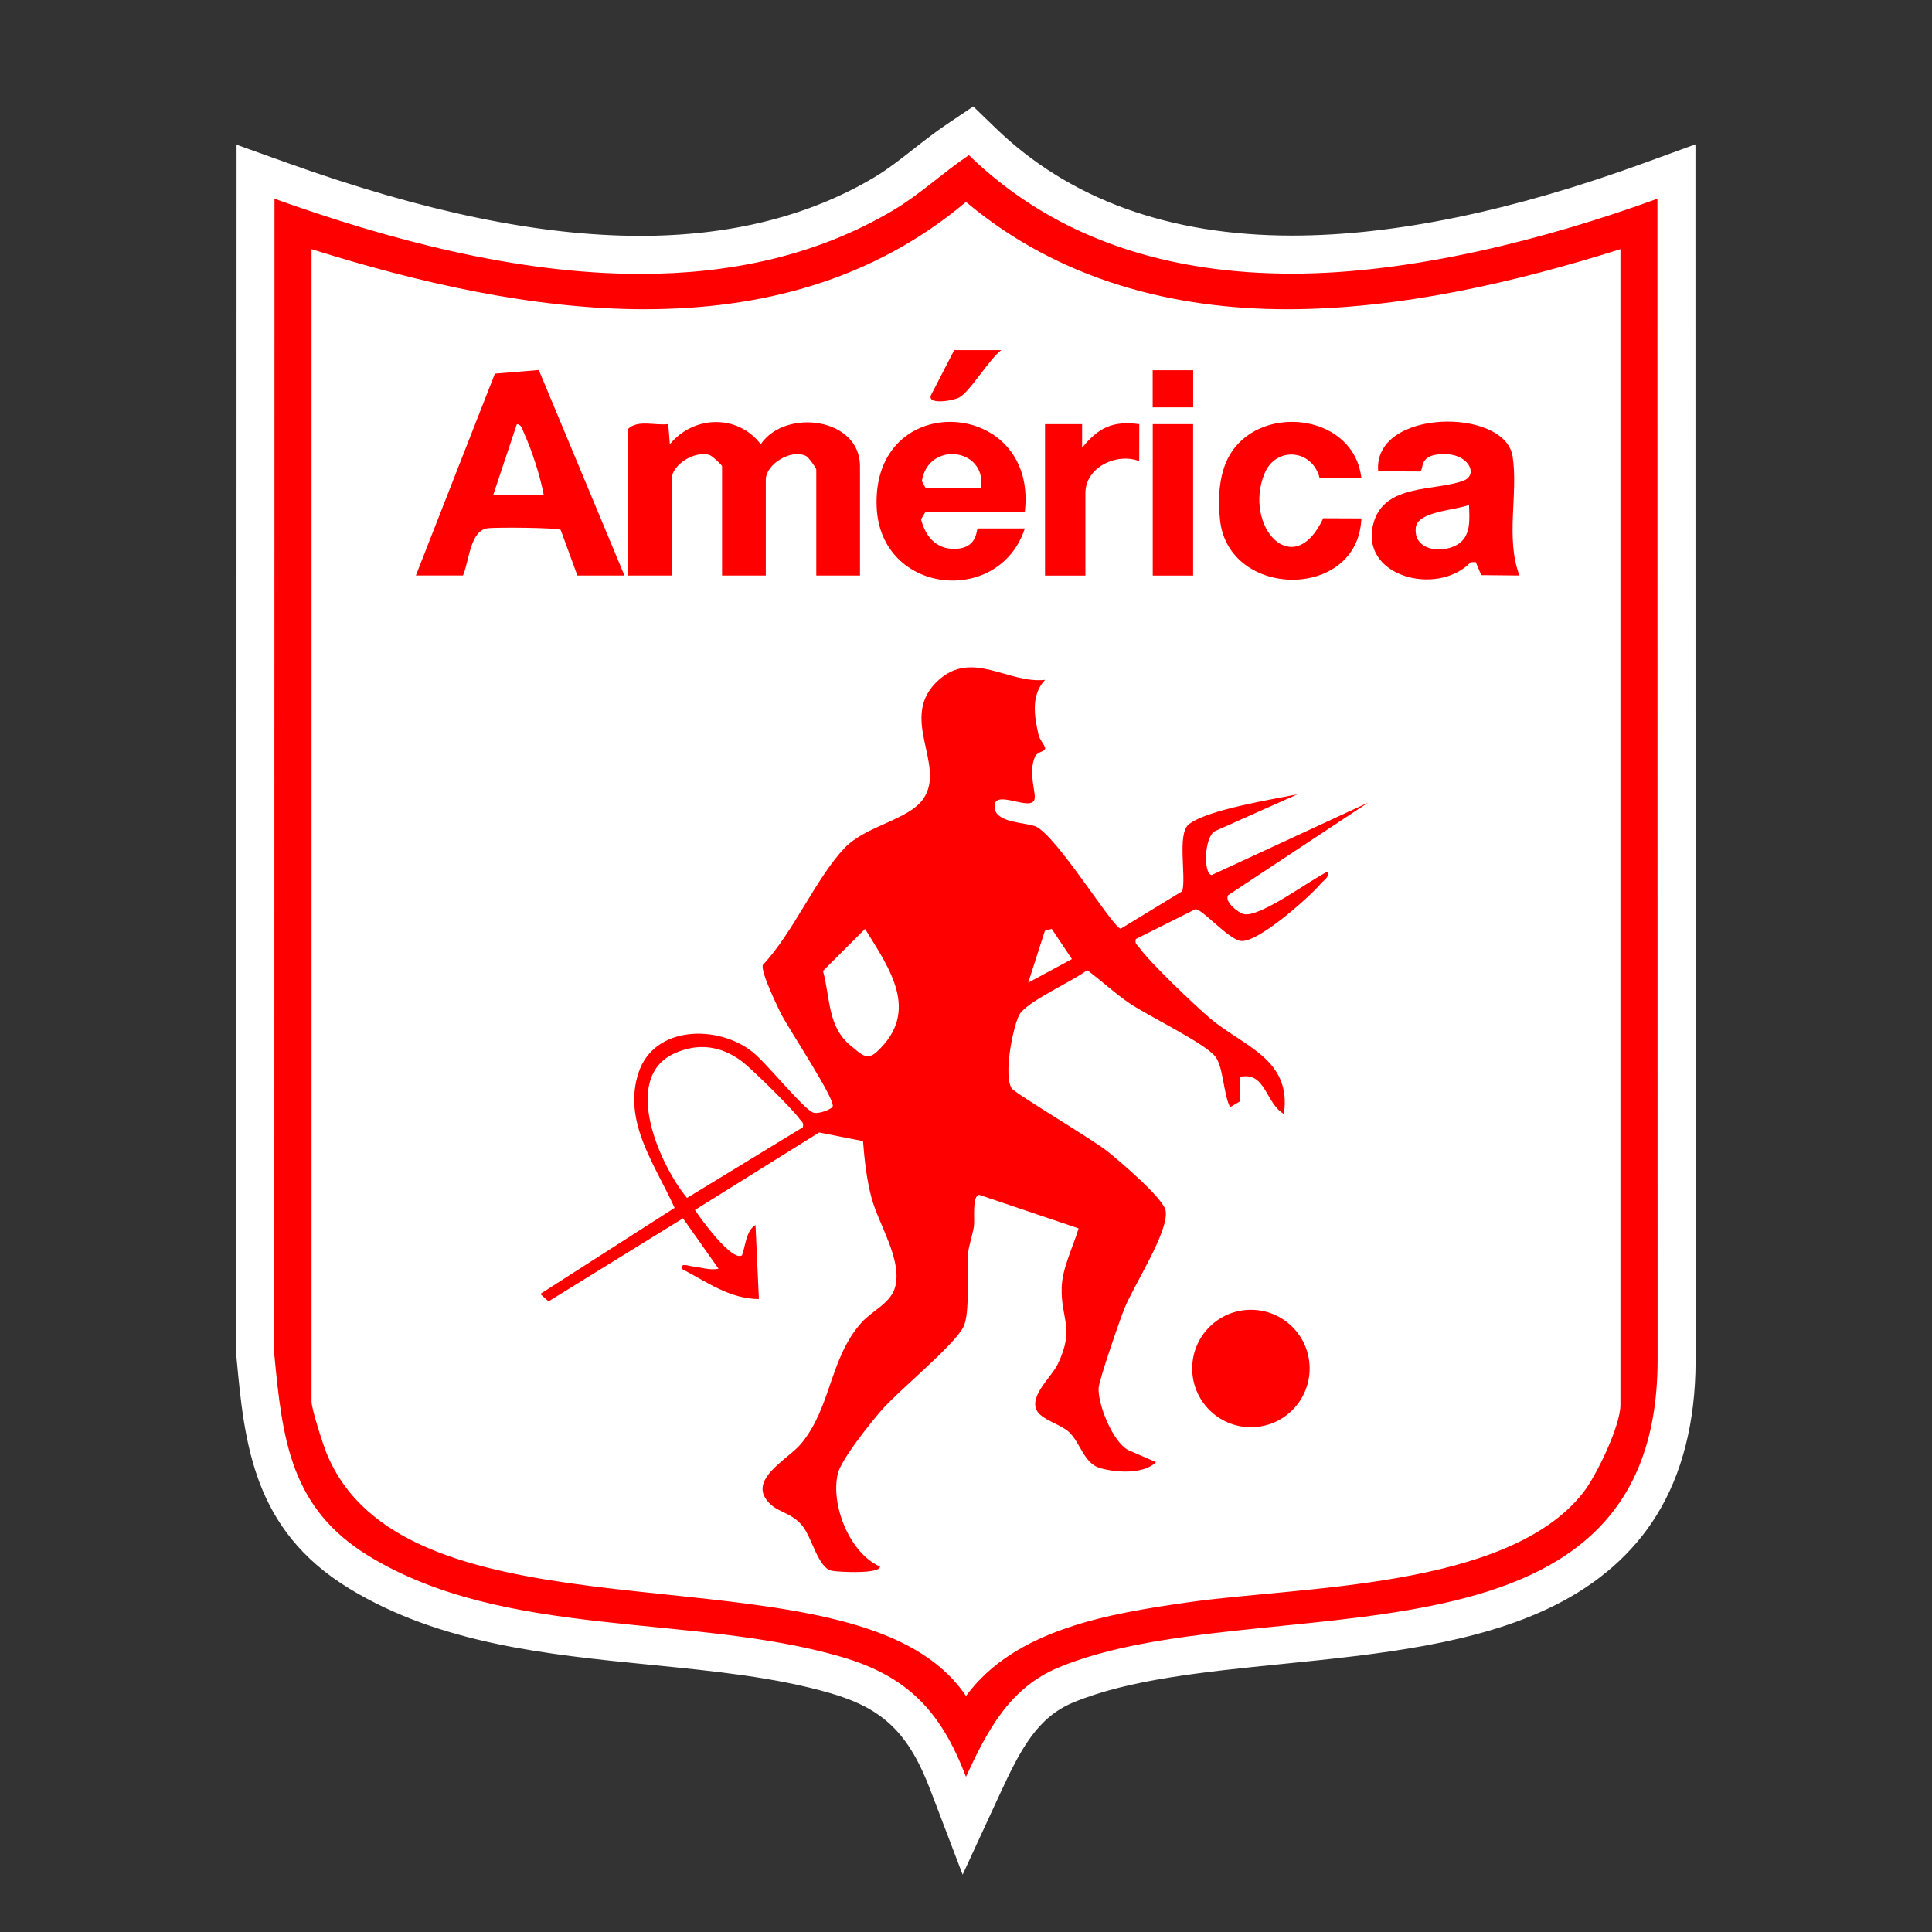
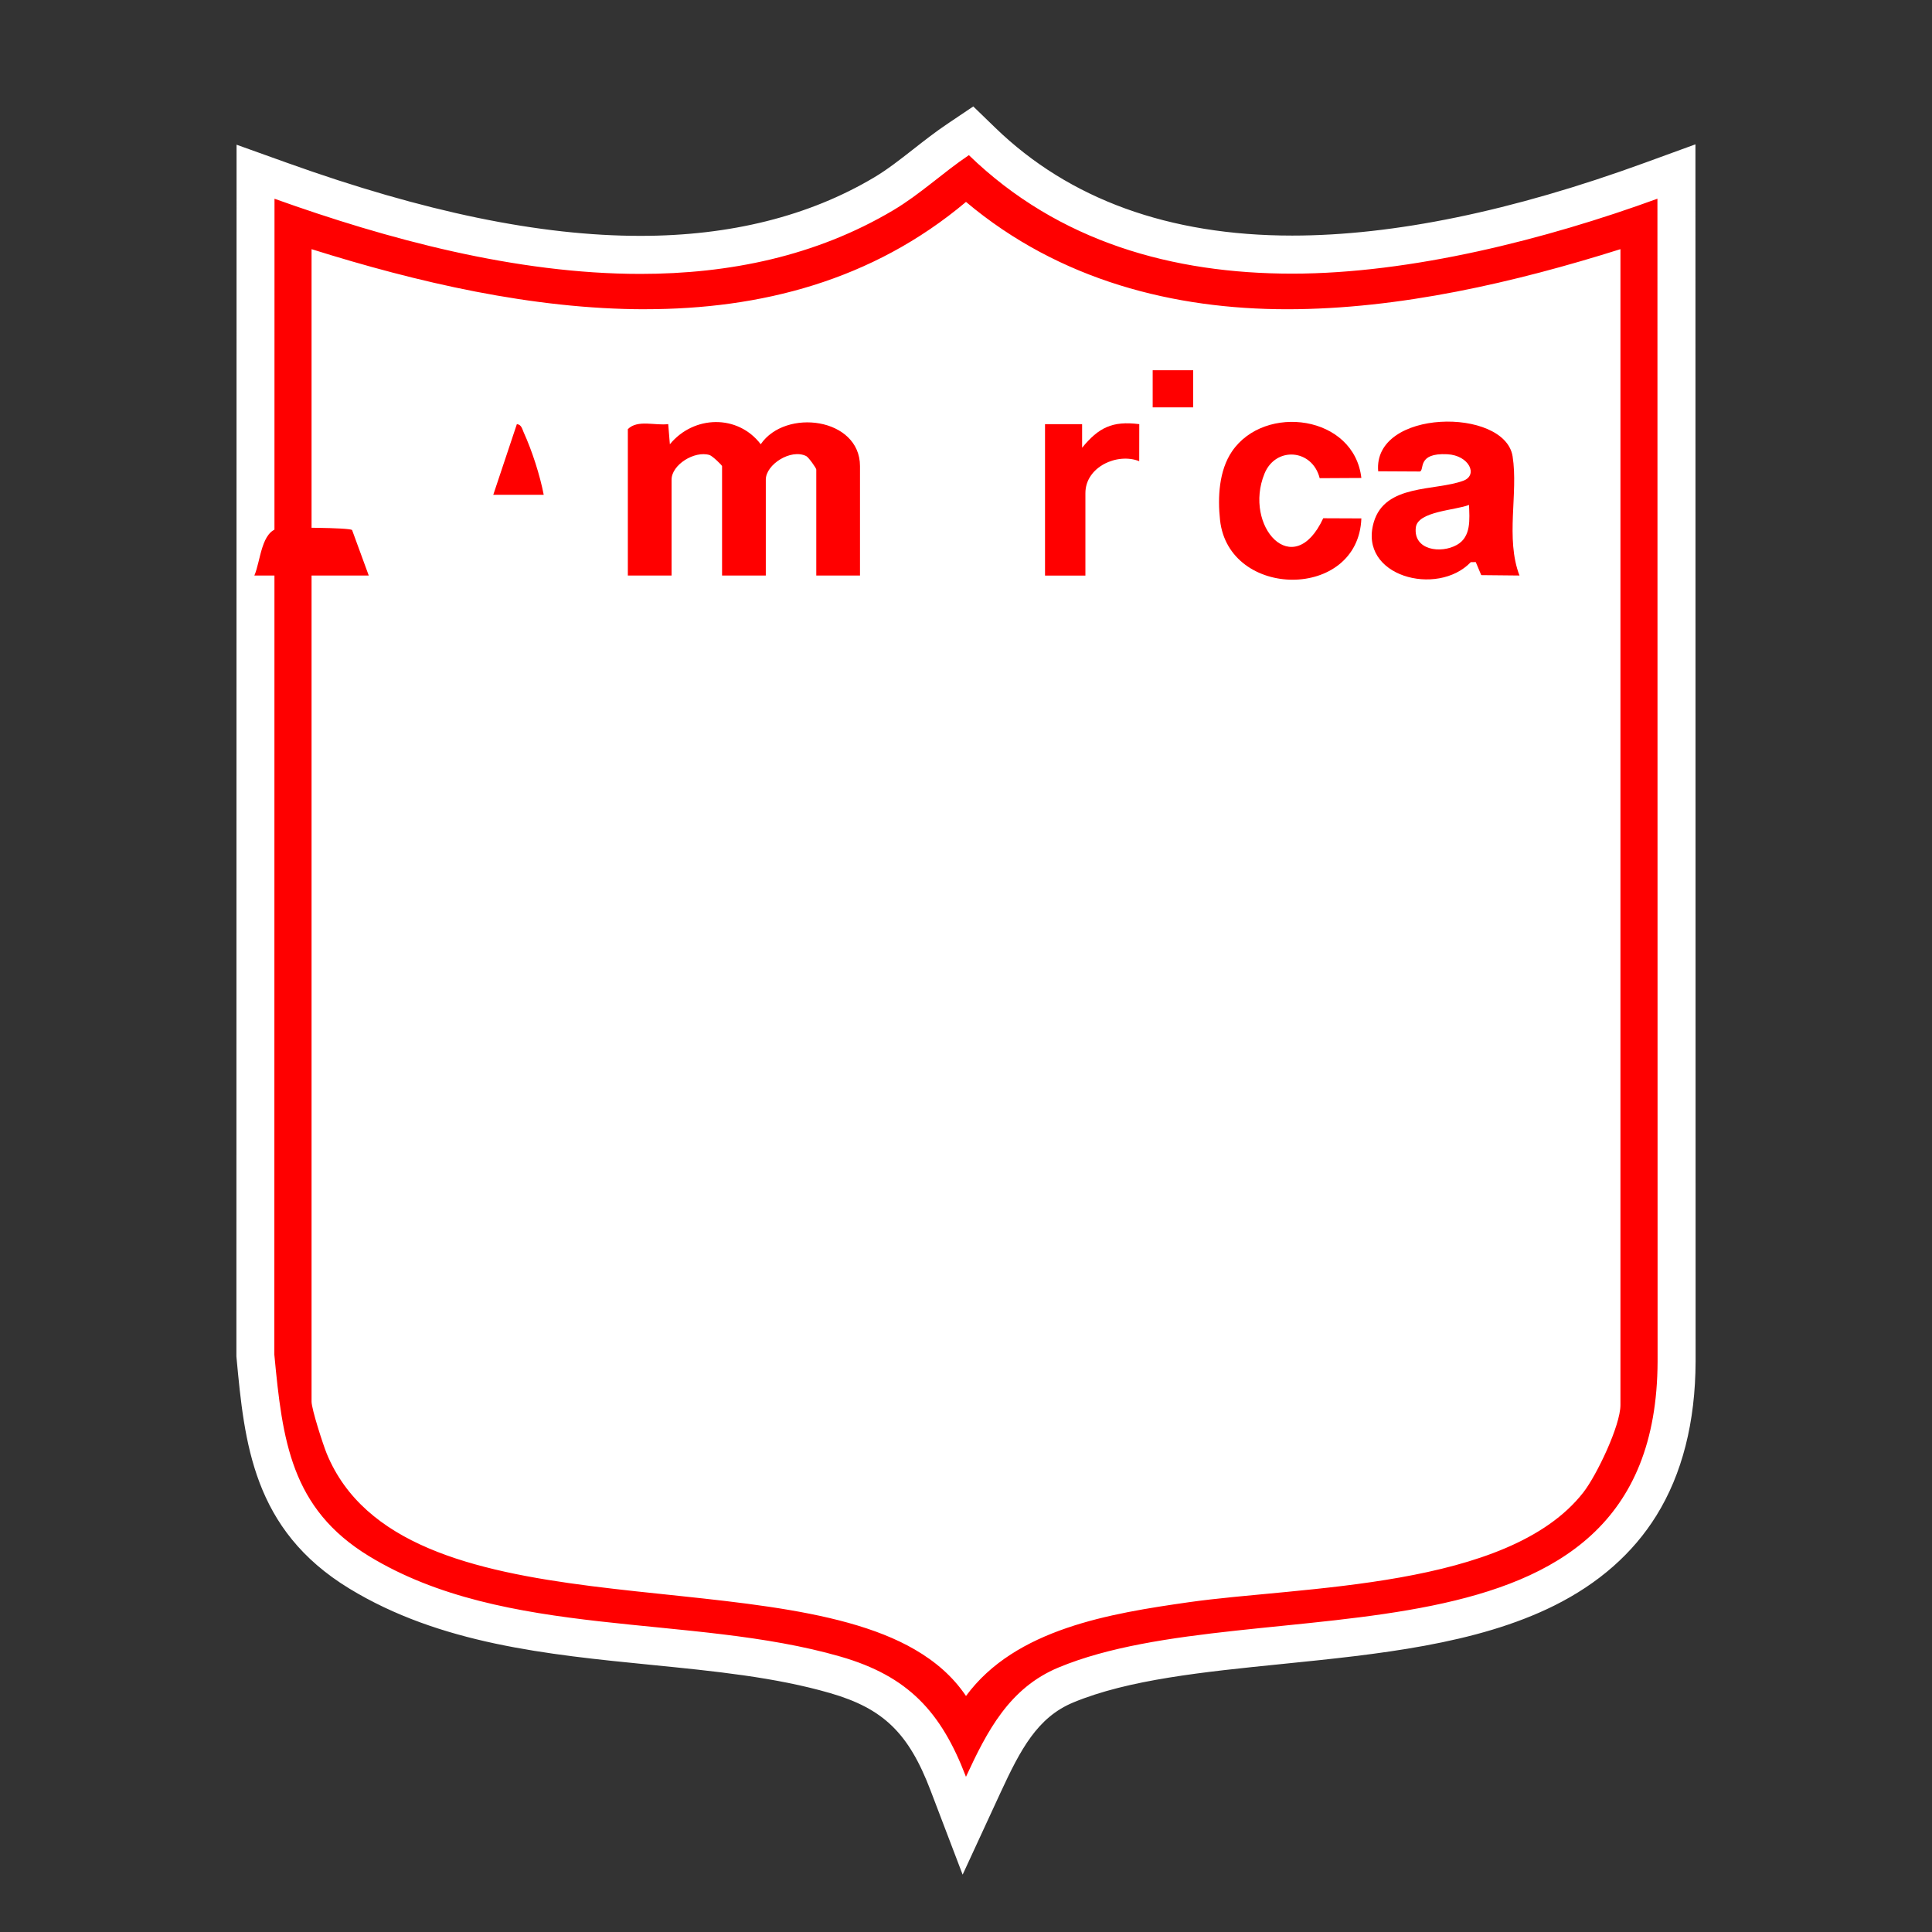
<svg xmlns="http://www.w3.org/2000/svg" id="Camada_1" data-name="Camada 1" viewBox="0 0 610 610">
  <rect x="0" y="0" width="610" height="610" fill="#333333" stroke="none" />
  <defs>
    <style>
      .cls-1 {
        fill: #fff;
      }

      .cls-2 {
        fill: red;
      }
    </style>
  </defs>
  <path class="cls-1" d="M511.61,78.67v364.93c0,6.51-7.5,22.2-11.71,27.6-23.78,30.49-89.1,29.6-124.67,34.69-24.63,3.53-54.65,8.34-70.25,29.59-4.19-6.21-9.71-10.9-16.14-14.65-48.56-28.28-162.05-4.55-185.69-61.85-1.17-2.84-4.8-14.09-4.8-16.45V78.67c67.38,21.18,148.06,34.37,206.63-14.92,58.49,49.23,139.27,36.14,206.63,14.92Z" />
  <g>
    <g>
      <path class="cls-2" d="M299.39,563.14c-7.5-19.68-17.17-28.99-35.67-34.33-17.88-5.17-37.21-7.09-57.68-9.12-32.03-3.19-65.14-6.48-92.65-23.25-27.92-17.01-30.25-41.87-32.73-68.18l-.03-.28.05-373.77,8.02,2.87c43.93,15.73,81.05,23.38,113.5,23.38,29.45,0,55.29-6.48,76.8-19.26,4.54-2.7,8.68-5.94,13.06-9.38,3.35-2.62,6.81-5.33,10.49-7.81l4.03-2.71,3.49,3.38c24.48,23.69,57.42,35.71,97.91,35.71h.01c32.74,0,70.83-7.84,113.25-23.3l8.05-2.94.06,375.67c-.12,34.54-13.64,58.01-41.36,71.79-23.56,11.71-54.09,14.8-83.62,17.79-25.5,2.58-49.58,5.02-67.85,12.61-13.24,5.5-19.4,17.01-26.09,31.49l-5.98,12.94-5.08-13.32ZM104.37,442.38c.27,2.18,3.25,11.65,4.35,14.31,12.96,31.41,58.52,36.2,102.59,40.82,31.02,3.26,60.32,6.33,80.57,18.12,5.21,3.03,9.6,6.47,13.26,10.4,18.26-18.8,47.44-22.98,69.26-26.1,7.23-1.04,15.63-1.82,24.53-2.66,35.11-3.3,78.81-7.4,96.26-29.78,3.87-4.97,10.44-19.37,10.44-23.91V86.79c-37.75,11.33-70.29,16.85-99.24,16.85-40.09,0-74.18-10.81-101.39-32.16-27.22,21.34-61.28,32.15-101.34,32.16h-.01c-28.89,0-61.43-5.52-99.28-16.85v355.59Z" />
      <path class="cls-1" d="M305.92,49c28.42,27.51,64.55,37.4,102.08,37.4s80.17-10.85,115.31-23.66l.05,367.09c-.34,102.83-126.45,70.61-189.13,96.65-15.54,6.46-22.55,20.05-29.24,34.52-7.84-20.57-18.32-31.81-39.61-37.95-47.27-13.65-105.73-5.43-148.88-31.73-24.68-15.04-27.33-36.58-29.88-63.61l.05-364.96c35.41,12.68,76.09,23.73,115.52,23.73,28.02,0,55.41-5.58,79.86-20.11,8.52-5.06,15.66-11.87,23.84-17.37M203.66,97.64c-35.5,0-72.01-8.51-105.29-18.97v363.86c0,2.36,3.63,13.61,4.8,16.45,23.63,57.3,137.13,33.57,185.69,61.85,6.43,3.74,11.95,8.43,16.14,14.65,15.61-21.25,45.62-26.06,70.25-29.59,35.57-5.09,100.89-4.2,124.67-34.69,4.21-5.4,11.71-21.08,11.71-27.6V78.67c-33.24,10.47-69.76,18.97-105.24,18.97s-71.76-8.95-101.39-33.89c-29.64,24.94-64.96,33.88-101.34,33.88M307.28,33.62l-8.06,5.42c-3.87,2.6-7.42,5.38-10.85,8.07-4.23,3.31-8.23,6.45-12.43,8.94-20.57,12.22-45.37,18.42-73.73,18.42-31.75,0-68.21-7.53-111.48-23.03l-16.04-5.75v17.04s-.05,364.96-.05,364.96v.56s.05.56.05.56c2.5,26.63,5.09,54.16,35.58,72.74,28.68,17.48,62.49,20.84,95.18,24.09,20.19,2.01,39.25,3.9,56.61,8.92,16.82,4.86,24.83,12.61,31.73,30.7l10.15,26.63,11.95-25.88c6.34-13.72,11.69-23.79,22.95-28.47,17.45-7.25,41.1-9.65,66.15-12.18,30.06-3.04,61.14-6.19,85.68-18.39,14.04-6.98,24.91-16.54,32.29-28.42,8.16-13.13,12.34-29.52,12.4-48.7l-.05-367.14v-17.14s-16.11,5.87-16.11,5.87c-41.75,15.22-79.17,22.94-111.2,22.94-38.88,0-70.41-11.45-93.73-34.02l-6.98-6.76h0ZM203.66,109.64c39.65,0,73.69-10.29,101.34-30.62,27.65,20.33,61.7,30.62,101.39,30.62,27.54,0,58.17-4.87,93.24-14.84v348.7c-.32,3.7-5.94,16.17-9.17,20.31-15.86,20.33-59.92,24.47-92.09,27.5-8.97.84-17.44,1.64-24.82,2.69-19.94,2.85-48.49,6.94-68.33,23.79-3.07-2.67-6.5-5.1-10.33-7.33-21.36-12.44-51.28-15.58-82.96-18.91-42.32-4.44-86.07-9.04-97.67-37.14-.86-2.08-3.37-9.97-3.9-12.56V94.79c35.16,9.98,65.8,14.85,93.29,14.85h0Z" />
    </g>
-     <path class="cls-2" d="M329.97,214.67c-4.56,4.81-3.39,11.54-2.04,17.43.37,1.6,2.25,3.47,2.04,4.31-.22.92-2.51,1.02-3.16,2.46-2.23,4.98.32,11.35-.16,13.42-1.02,4.4-13.72-4.06-12.53,3.12.72,4.37,9.66,4.3,12.68,5.45,6.57,2.5,24.58,32.16,27.05,32.37l19.44-11.85c1.28-4.72-1.69-18.1,2.04-21.09,5.71-4.6,26.54-7.94,34.3-9.49l-26.06,11.64c-3.29,1.85-3.76,13.3-1,13.85l49.37-22.85-44.16,29.2c-1.31,2.15,3.22,5.51,4.82,5.95,5.02,1.38,21.29-10.94,26.59-13.37.47,1.99-1.11,2.53-2.11,3.72-3.55,4.24-20.33,19.21-25.52,18.12-4.06-.85-12.08-10.18-14.13-9.99l-18.79,9.41c-.43,1.61.42,1.76,1.04,2.66,3.14,4.55,17.57,18.29,22.31,22.31,10.57,8.97,25.97,12.88,23.37,30.26-5.78-3.35-5.75-13.5-13.8-11.69l-.18,7.79-2.99,1.77c-2.15-4.16-2.1-12.75-4.7-16.02-3.37-4.23-20.92-12.68-26.88-16.67-4.76-3.19-8.96-7.21-13.57-10.59-4.38,3.49-19.48,10.03-21.53,14.33-2.03,4.25-4.88,18.93-2.28,23.01.97,1.52,25.45,16.09,30.13,19.8,3.79,3.01,17.77,14.88,18.47,18.8,1.16,6.5-10.25,23.86-13.1,31.11-1.44,3.66-7.95,22.4-8.06,24.96-.22,5.14,4.38,16.78,9.26,19.48l8.86,3.86c-3.87,3.92-12.83,3.33-17.79,1.83-5.04-1.53-6.04-8.02-9.78-11.42-2.62-2.38-8.79-3.9-10.16-6.88-2.15-4.67,4.79-10.44,6.73-14.51,5.45-11.4.92-14.19,1.22-24.18.18-6.13,3.63-12.85,5.34-18.64l-31.35-10.59c-2.37.2-1.38,7.77-1.7,9.92-.44,2.87-1.62,5.97-1.87,8.76-.52,5.86.78,18.46-1.44,23-2.8,5.75-20.28,19.93-25.8,26.25-3.46,3.97-12.79,15.55-13.87,20.13-2.32,9.86,3.79,25.13,13.33,29.29.06,2.39-12.93,1.77-15.18,1.34-4.35-.84-6.22-10.29-9.24-14.08-3.29-4.12-7.2-4.2-10.11-6.88-8.13-7.49,5.37-14.07,9.59-19.13,9.65-11.59,8.95-26.94,19.1-38.27,3.61-4.03,9.43-6.12,10.72-11.61,1.99-8.5-5.3-19.44-7.53-27.68-1.53-5.66-2.28-12.15-2.71-18.01l-13.86-2.73-39.21,24.47c1.82,2.84,11.77,16.43,14.86,14.31,1.11-2.96,1.27-7.84,4.26-9.55l1.07,23.37c-9.3-.06-16.62-5.53-24.42-9.58-.22-2,2.23-.86,3.4-.75,2.64.25,5.38,1.35,8.28.75l-11.22-15.92-42.45,26.23-2.62-2.34,42.42-27.18c-6.03-13.43-16.5-27.2-11.39-42.69,4.93-14.93,25.02-15.17,35.89-6.63,4.53,3.56,15.77,17.68,19.14,19.18,1.64.73,5.78-.98,6.24-1.8,1.16-2.06-14.19-25.04-16.39-29.56-1.39-2.86-6.27-12.93-5.65-15.19,9.51-10.05,16.75-27.36,25.83-36.94,6.7-7.07,20.17-8.77,24.85-15.52,7.45-10.75-8.29-25.85,4.93-37.57,10.67-9.47,21.84,1.27,33.48.02ZM273.13,293.29l-13.28,13.27c2.42,8.84,1.35,17.77,9.07,23.86,2.98,2.35,4.73,4.62,7.95,1.64,13.7-12.69,4.12-26.04-3.74-38.77ZM332.07,293.28l-2.17.62-5.25,16.36,13.8-7.45-6.39-9.53ZM253.47,355.93c.42-1.54-.42-1.77-1.03-2.66-2.04-2.97-14.95-15.67-18.06-18.06-6.59-5.05-14.11-6.09-21.68-2.51-16.58,7.84-4.31,35.24,4.21,45.54l36.57-22.31Z" />
    <path class="cls-2" d="M271.54,181.72h-13.81v-33.46c0-.46-2.44-3.89-3.18-4.26-4.86-2.4-12.76,2.66-12.76,7.44v30.28h-13.81v-34.53c0-.31-3.06-3.25-3.95-3.52-4.78-1.45-11.99,3.1-11.99,7.76v30.28h-13.81v-46.21c3.09-3.11,8.65-1.04,12.75-1.6l.52,6.37c7.54-9.17,21.43-9.52,28.69-.01,7.82-11.43,31.34-8.36,31.34,6.92v34.53Z" />
-     <path class="cls-2" d="M131.3,181.72l24.96-63.75,13.86-1.14,27.05,64.88h-14.87l-5.27-14.39c-1.15-.76-20.2-.86-22.94-.55-5.75.66-5.91,10.38-7.91,14.93h-14.87ZM171.67,156.23c-1.15-6.08-3.7-13.97-6.32-19.71-.48-1.05-.7-2.49-2.16-2.6l-7.45,22.31h15.94Z" />
+     <path class="cls-2" d="M131.3,181.72h-14.87l-5.27-14.39c-1.15-.76-20.2-.86-22.94-.55-5.75.66-5.91,10.38-7.91,14.93h-14.87ZM171.67,156.23c-1.15-6.08-3.7-13.97-6.32-19.71-.48-1.05-.7-2.49-2.16-2.6l-7.45,22.31h15.94Z" />
    <path class="cls-2" d="M479.76,181.71l-12.08-.12-1.73-4.12-1.57.02c-10.56,11.06-35.6,4.5-30.64-12.58,3.55-12.21,19.34-9.8,28.29-13.13,4.73-1.76,1.84-8.01-5.07-8.36-9.7-.49-7.09,5.02-8.66,5.45l-13.16-.07c-1.72-19.8,39.98-20.26,42.44-4.72,1.85,11.68-2.33,25.85,2.18,37.65ZM463.82,159.42c-4.23,1.71-16.22,1.99-16.8,7.14-.81,7.13,7.86,8.35,12.97,5.48,4.58-2.57,3.99-8.15,3.83-12.62Z" />
-     <path class="cls-2" d="M323.59,161.54h-31.34l-1.44,2.44c1.54,5.96,5.43,10,11.96,9.22,6.02-.72,5.48-6.35,5.94-6.35h14.87c-8.14,24.76-45.71,20.84-46.79-6.86-1.47-37.51,50.93-34.36,46.79,1.55ZM309.78,154.1c1.73-12.75-16.72-14.93-18.71-2.2l1.18,2.2h17.53Z" />
    <path class="cls-2" d="M429.82,150.91l-13.15.07c-2.34-9.26-13.9-10.1-17.43-1.43-6.75,16.54,9.11,34.35,18.55,14.08l12.04.05c-.96,25.88-41.89,25.57-44.62.53-.78-7.15-.35-15.66,3.79-21.71,10.35-15.15,38.58-11.4,40.83,8.43Z" />
-     <circle class="cls-2" cx="394.96" cy="432.08" r="18.54" />
    <path class="cls-2" d="M329.97,133.92h11.69s0,7.44,0,7.44c5.2-6.33,9.51-8.54,18.05-7.44l-.02,11.69c-6.93-2.74-16.99,1.79-16.99,10.09v26.03h-12.75v-47.81Z" />
-     <rect class="cls-2" x="363.96" y="133.92" width="12.75" height="47.81" />
-     <path class="cls-2" d="M316.15,110.54c-3.92,2.99-9.74,12.94-13.22,14.93-1.88,1.07-9.94,2.41-9.06-.55l7.41-14.37h14.87Z" />
    <rect class="cls-2" x="363.94" y="116.9" width="12.79" height="11.72" />
  </g>
</svg>